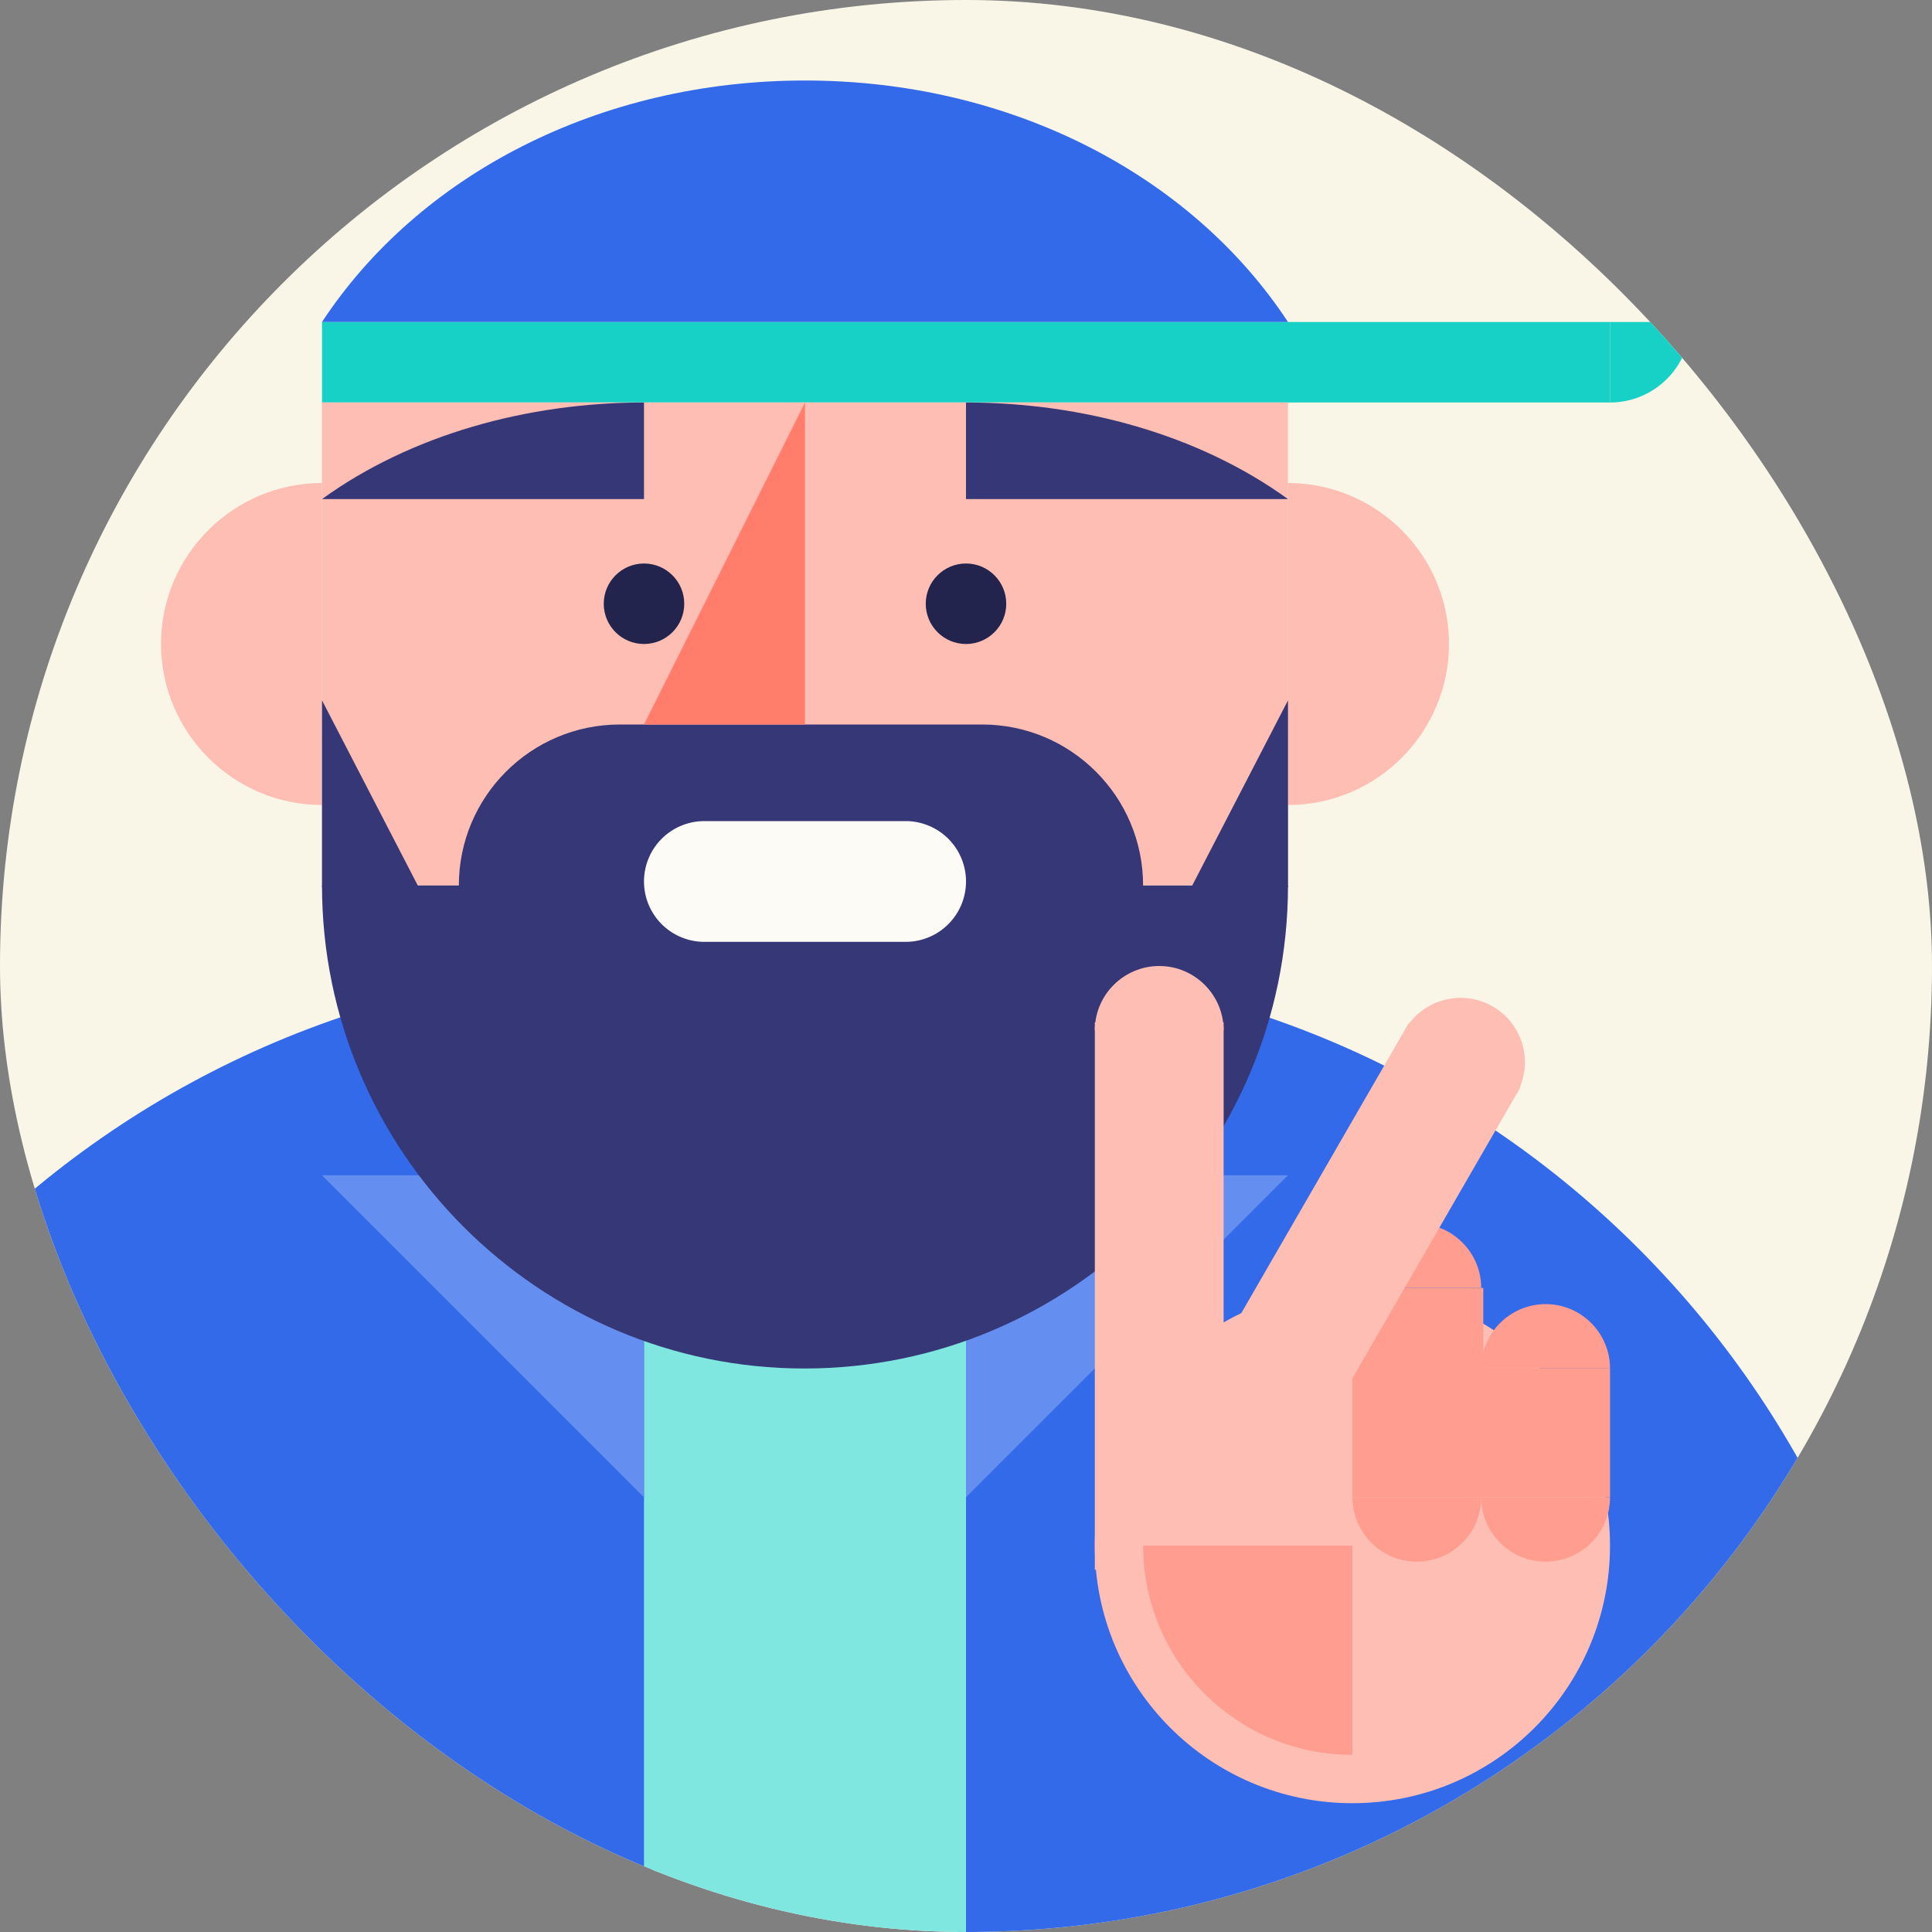
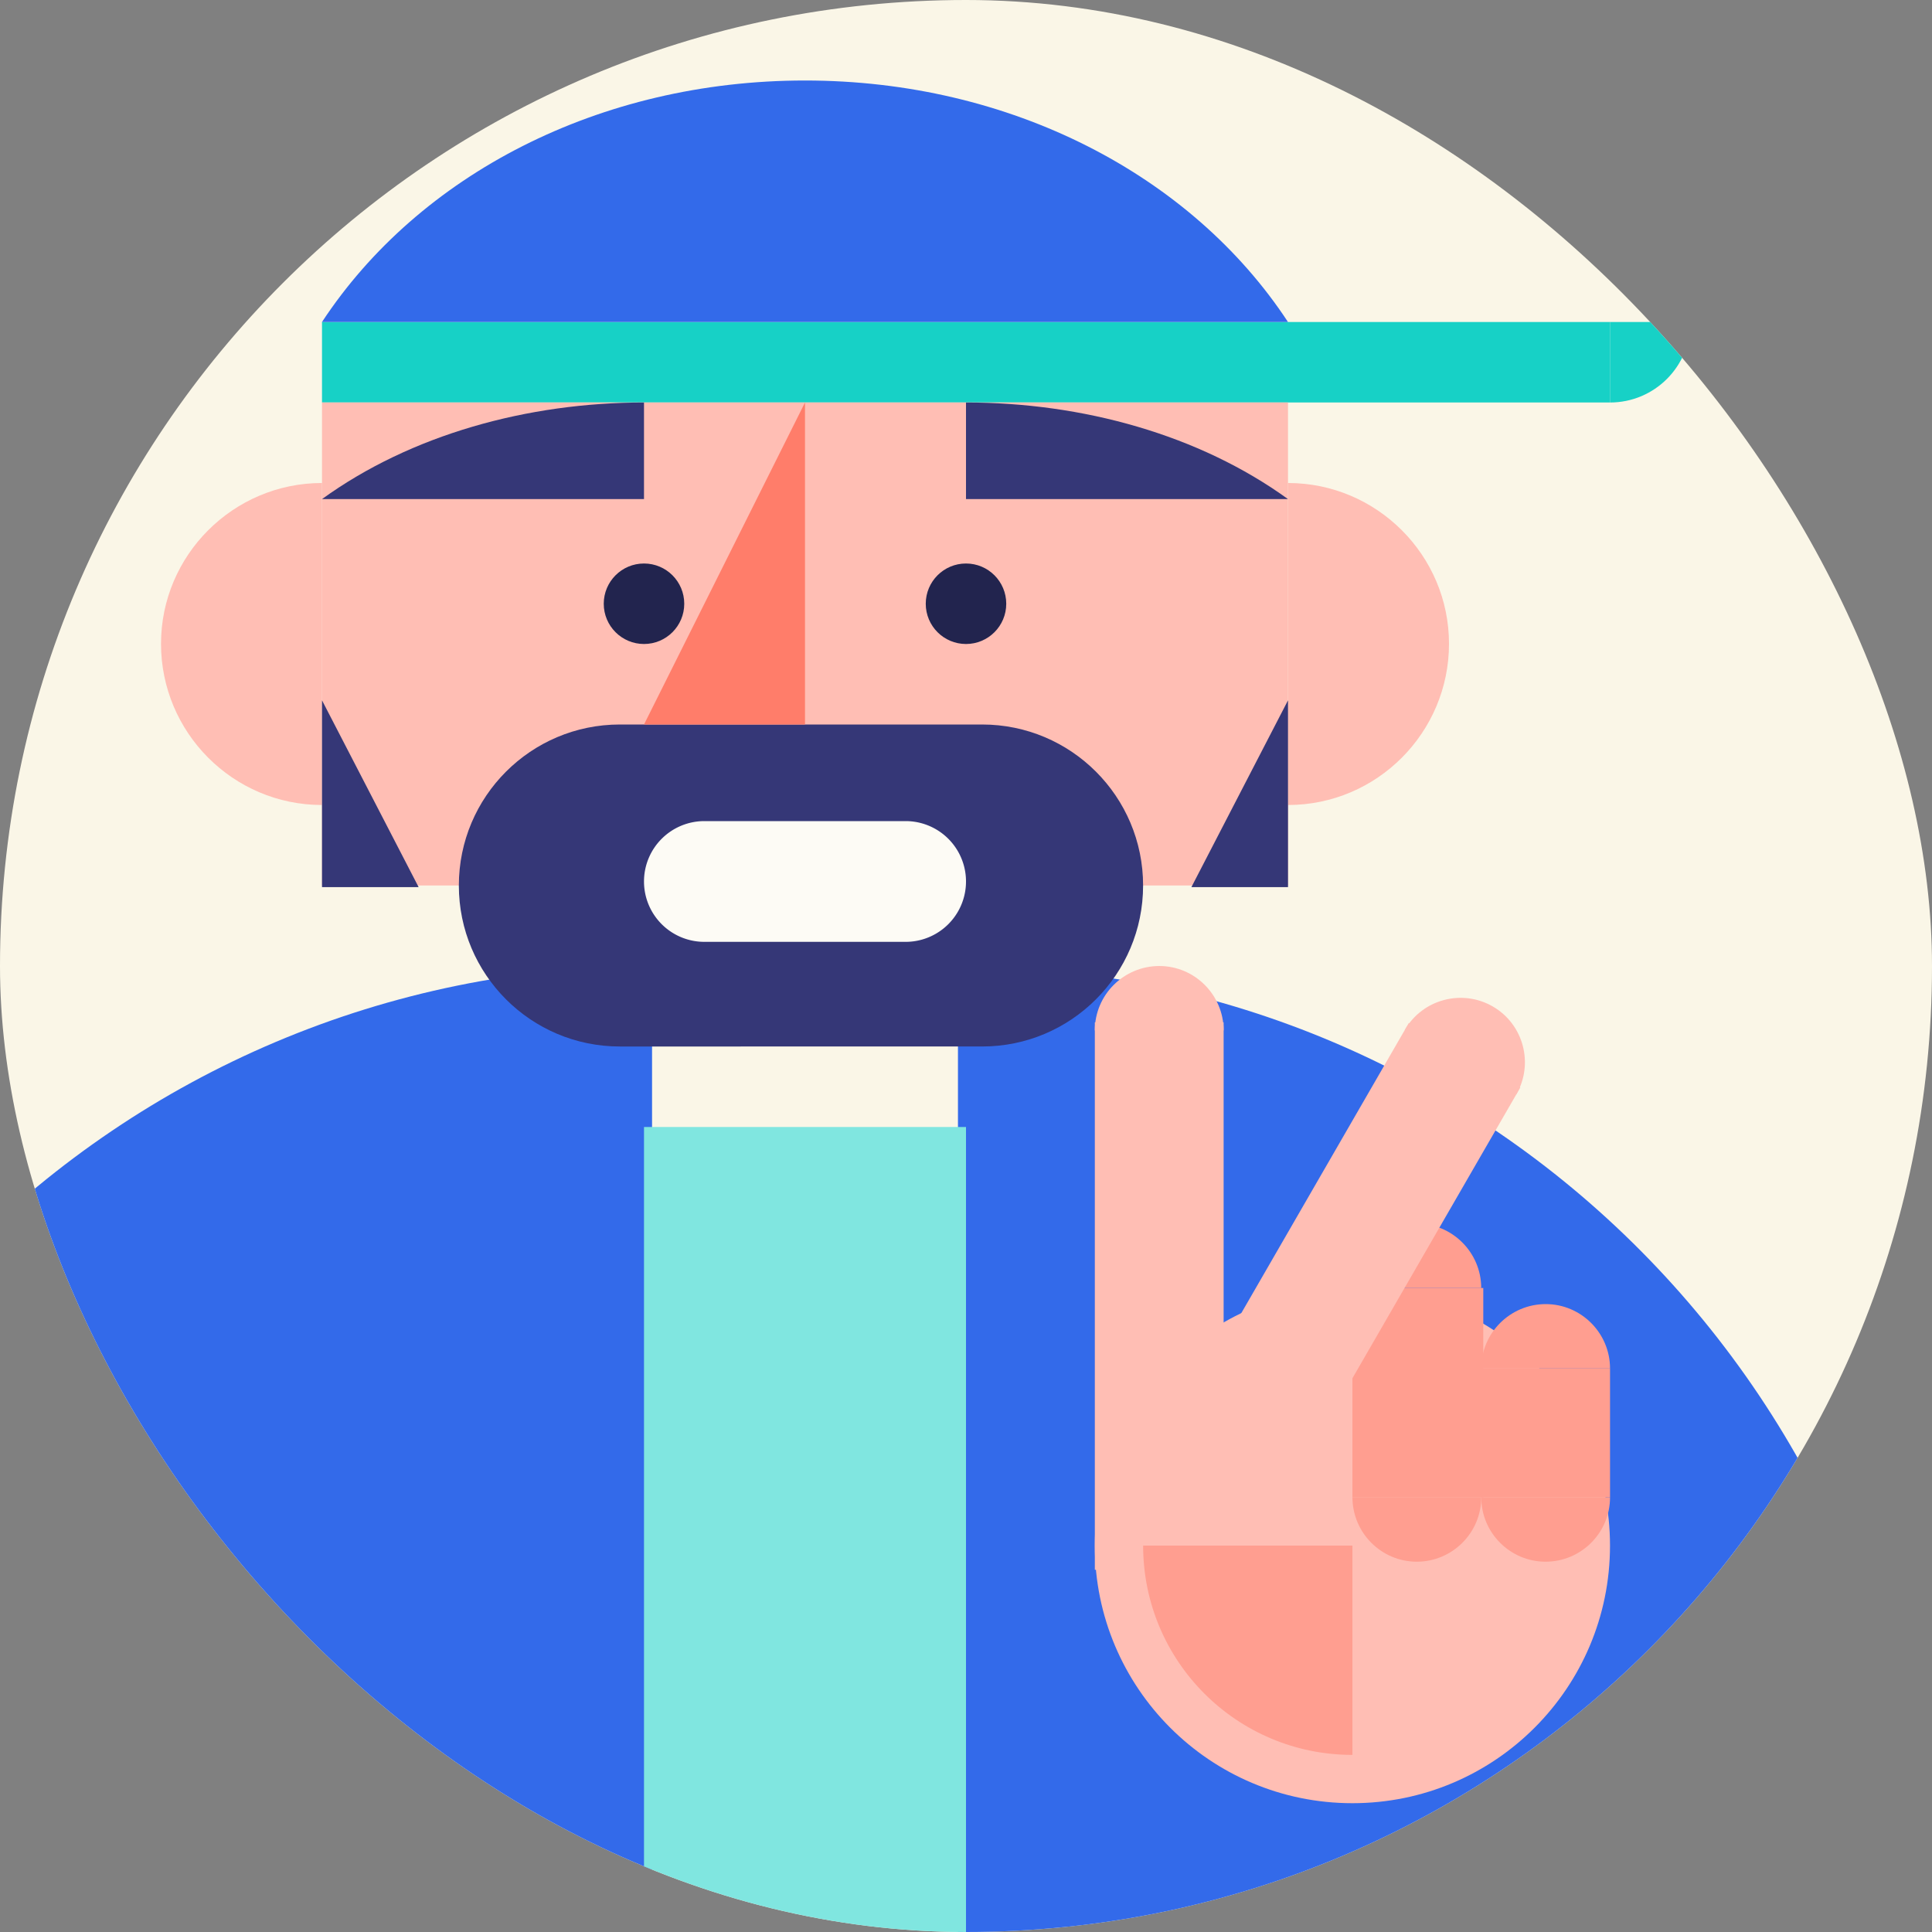
<svg xmlns="http://www.w3.org/2000/svg" width="240" height="240" fill="none">
  <rect width="100%" height="100%" fill="#808080" stroke="none" />
  <g clip-path="url(#a)">
    <rect width="240" height="240" fill="#FAF6E7" rx="120" />
    <path fill="#336AEA" fill-rule="evenodd" d="M119.001 120c66.312 0 120 54.139 120 121.009h-120V120ZM81.001 120c-66.312 0-120 53.688-120 120h120V120Z" clip-rule="evenodd" />
    <path fill="#80E6E0" d="M80 140h40v104H80z" />
    <path fill="#17D1C6" fill-rule="evenodd" d="M209.999 40c0 5.526-4.474 10-10 10V40h10Z" clip-rule="evenodd" />
    <path fill="#17D1C6" d="M40 39.999h160v10H40z" />
    <path fill="#FFBEB4" d="M40 50h120v60H40z" />
    <path fill="#353777" d="M57 110c0-11.046 8.954-20 20-20h45c11.046 0 20 8.954 20 20 0 11.045-8.954 20-20 20H77c-11.046 0-20-8.955-20-20Z" />
-     <path fill="#648EEF" fill-rule="evenodd" d="M159.999 146h-40v40l40-40ZM40 146h40v40l-40-40Z" clip-rule="evenodd" />
    <path fill="#FFBEB4" d="M40.002 100c-11.065 0-20-9.018-20-20.024 0-11.005 8.981-19.977 20-19.977v40ZM160 100c11.065 0 20-9.018 20-20.024C180 68.971 171.019 60 160 60v40Z" />
    <circle cx="120" cy="75" r="5" fill="#22244E" />
    <circle cx="80" cy="75" r="5" fill="#22244E" />
    <path fill="#FF7D6A" fill-rule="evenodd" d="M80 90h20V50L80 90Z" clip-rule="evenodd" />
    <path fill="#353777" fill-rule="evenodd" d="M52.002 110.199h-12v-23.2l12 23.2ZM148.001 110.199h12v-23.2l-12 23.2Z" clip-rule="evenodd" />
    <path fill="#336AEA" d="M39.999 40h120c-12.006-18.268-34.463-30-60-30s-47.954 11.697-60 30Z" />
-     <path fill="#353777" d="M159.999 110c0 33.194-27.052 60-60.07 60C66.913 170 40 143.055 40 109.999l120 .001Z" />
    <path fill="#FDFBF5" d="M80 109.5a7.5 7.5 0 0 1 7.5-7.5h25a7.5 7.5 0 0 1 0 15h-25a7.5 7.5 0 0 1-7.5-7.5Z" />
    <path fill="#FFBEB4" d="M168.001 224c17.673 0 32-14.327 32-32 0-17.673-14.327-32-32-32-17.673 0-32 14.327-32 32 0 17.673 14.327 32 32 32Z" />
    <path fill="#FF9E90" d="M168.003 160h16.256v26.009h-16.256z" />
    <path fill="#FF9E90" d="M184.006 186c0 4.426-3.607 8-8.009 8-4.403 0-7.991-3.593-7.991-8h16ZM168.003 160c0-4.426 3.607-8 8.009-8s7.991 3.593 7.991 8h-16ZM184.005 170h16v16h-16z" />
    <path fill="#FF9E90" d="M200.005 186c0 4.426-3.607 8-8.009 8-4.403 0-7.991-3.593-7.991-8h16ZM184.005 170c0-4.426 3.607-8 8.009-8s7.991 3.593 7.991 8h-16Z" />
    <path fill="#FFBEB4" d="M136.003 128.001c0-4.426 3.607-8 8.009-8s7.991 3.593 7.991 8h-16Z" />
    <path fill="#FFBEB4" d="M136.003 127.001h16v68h-16zM174.505 127.952c2.213-3.833 7.124-5.125 10.936-2.923 3.813 2.201 5.124 7.106 2.92 10.923l-13.856-8Z" />
    <path fill="#FFBEB4" d="m175.005 127.085 13.856 8-34 58.89-13.856-8z" />
    <path fill="#FF9E90" fill-rule="evenodd" d="M168.004 218c-14.368 0-26-11.633-26-26h26v26Z" clip-rule="evenodd" />
    <path fill="#353777" d="M80 50c-14.472 0-28.952 4.002-40 12h40V50ZM120 50c14.472 0 28.952 4.002 40 12h-40V50Z" />
  </g>
  <defs>
    <clipPath id="a">
      <rect width="240" height="240" fill="#fff" rx="120" />
    </clipPath>
  </defs>
</svg>